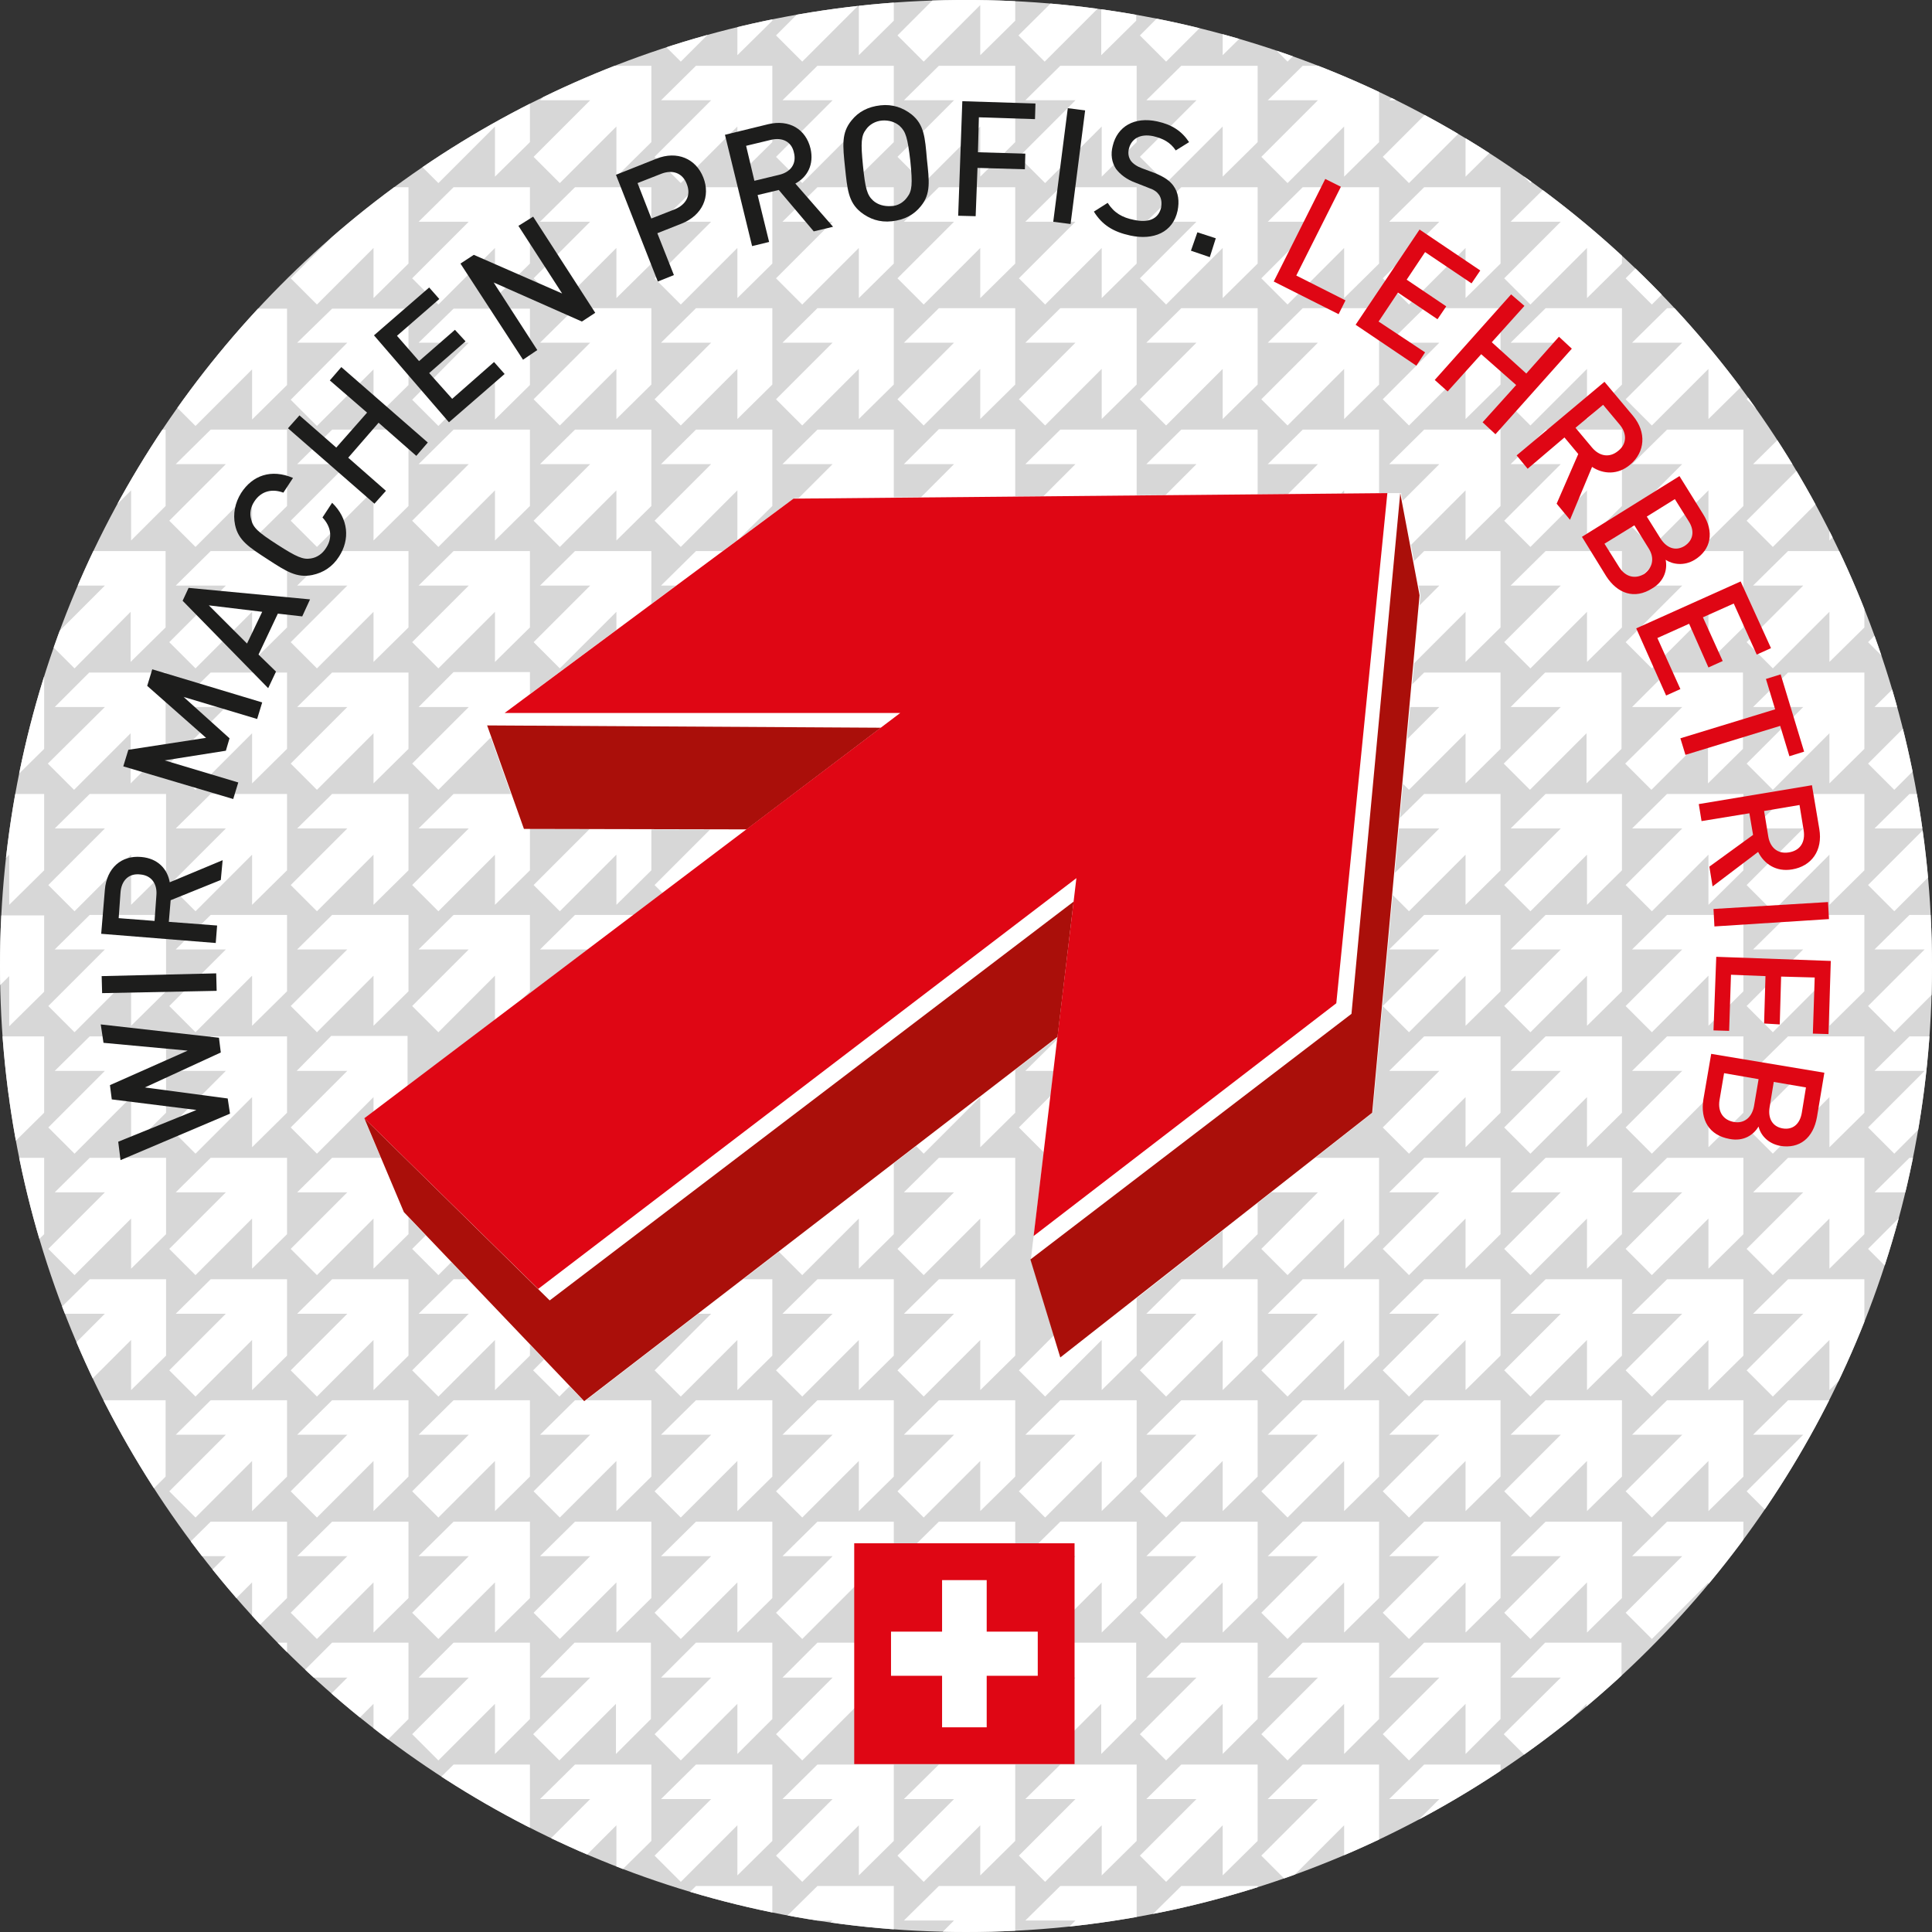
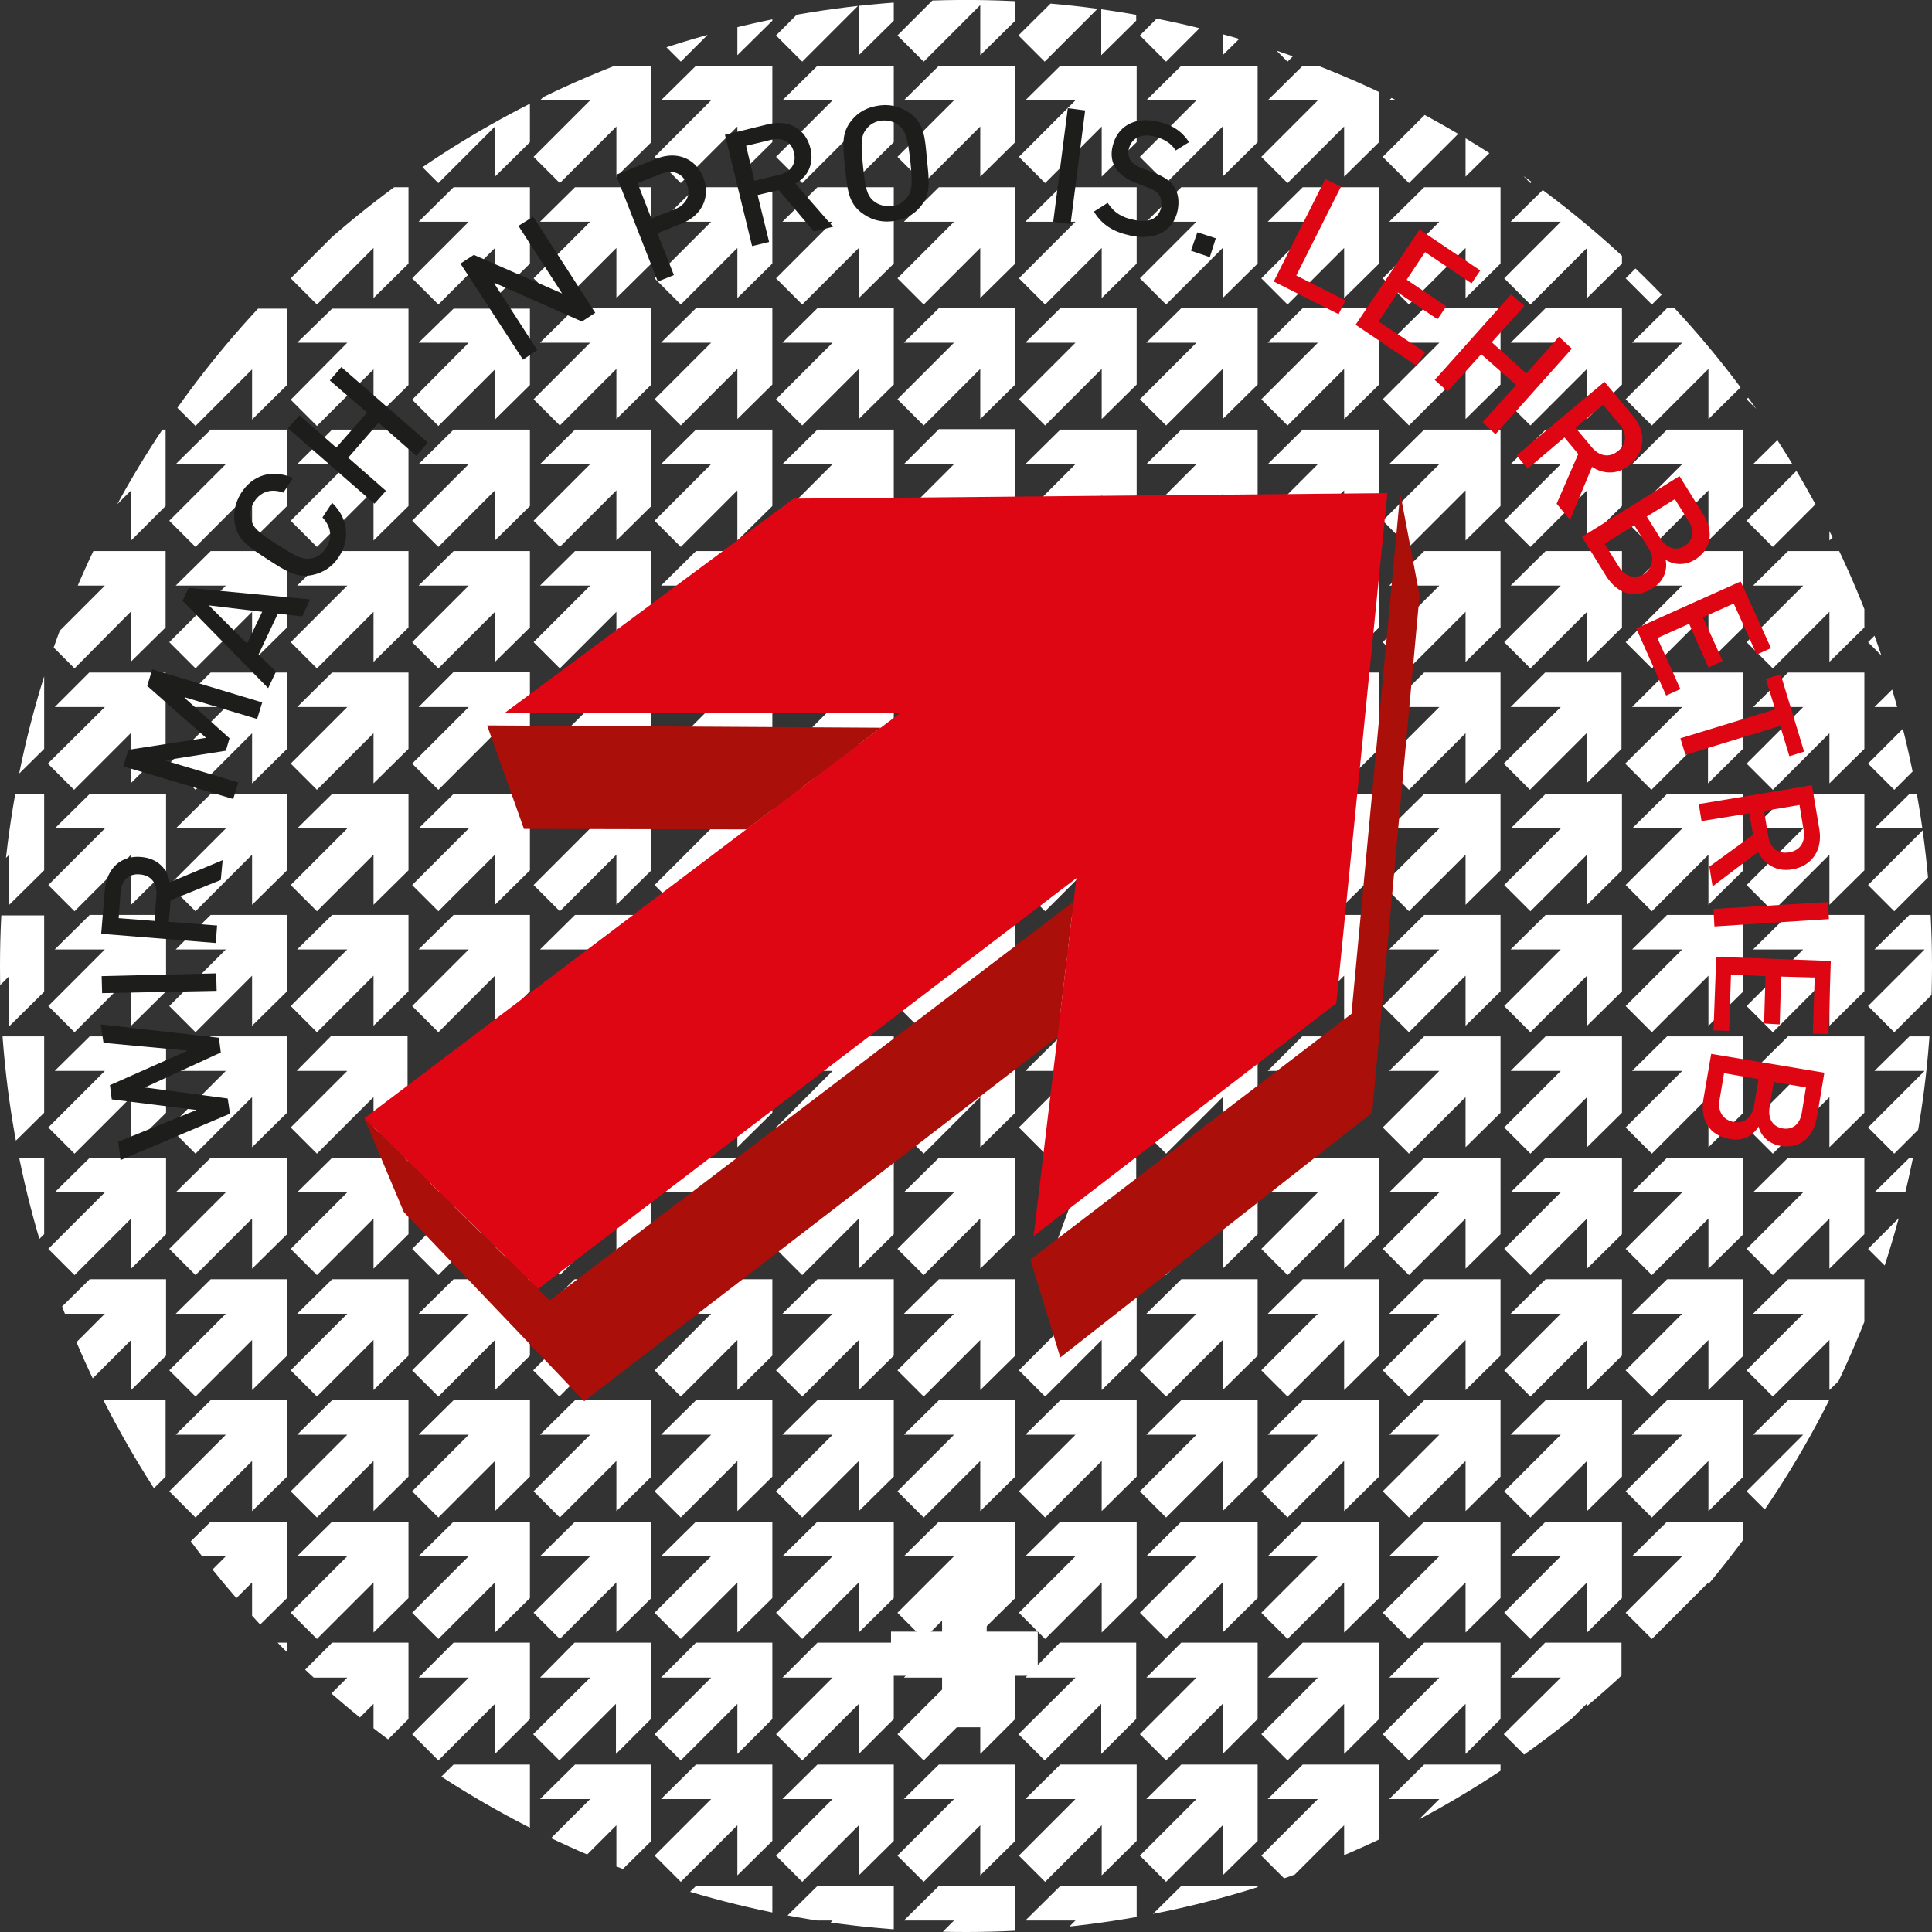
<svg xmlns="http://www.w3.org/2000/svg" id="Ebene_1" version="1.1" viewBox="0 0 420 420">
  <rect x="0" y="0" width="420" height="420" fill="#333333" stroke="none" />
  <defs>
    <style>
      .st0 {
        fill: none;
      }

      .st1 {
        fill: #df0614;
      }

      .st2 {
        clip-path: url(#clippath-17);
      }

      .st3 {
        clip-path: url(#clippath-19);
      }

      .st4 {
        clip-path: url(#clippath-11);
      }

      .st5 {
        clip-path: url(#clippath-16);
      }

      .st6 {
        clip-path: url(#clippath-18);
      }

      .st7 {
        clip-path: url(#clippath-10);
      }

      .st8 {
        clip-path: url(#clippath-15);
      }

      .st9 {
        clip-path: url(#clippath-13);
      }

      .st10 {
        clip-path: url(#clippath-14);
      }

      .st11 {
        clip-path: url(#clippath-12);
      }

      .st12 {
        clip-path: url(#clippath-31);
      }

      .st13 {
        clip-path: url(#clippath-32);
      }

      .st14 {
        clip-path: url(#clippath-33);
      }

      .st15 {
        clip-path: url(#clippath-34);
      }

      .st16 {
        clip-path: url(#clippath-30);
      }

      .st17 {
        clip-path: url(#clippath-27);
      }

      .st18 {
        clip-path: url(#clippath-29);
      }

      .st19 {
        clip-path: url(#clippath-26);
      }

      .st20 {
        clip-path: url(#clippath-28);
      }

      .st21 {
        clip-path: url(#clippath-20);
      }

      .st22 {
        clip-path: url(#clippath-21);
      }

      .st23 {
        clip-path: url(#clippath-22);
      }

      .st24 {
        clip-path: url(#clippath-23);
      }

      .st25 {
        clip-path: url(#clippath-24);
      }

      .st26 {
        clip-path: url(#clippath-25);
      }

      .st27 {
        fill: #aa0f0a;
      }

      .st28 {
        clip-path: url(#clippath-1);
      }

      .st29 {
        clip-path: url(#clippath-3);
      }

      .st30 {
        clip-path: url(#clippath-4);
      }

      .st31 {
        clip-path: url(#clippath-2);
      }

      .st32 {
        clip-path: url(#clippath-7);
      }

      .st33 {
        clip-path: url(#clippath-6);
      }

      .st34 {
        clip-path: url(#clippath-9);
      }

      .st35 {
        clip-path: url(#clippath-8);
      }

      .st36 {
        clip-path: url(#clippath-5);
      }

      .st37 {
        fill: #d7d7d7;
      }

      .st38 {
        fill: #fff;
      }

      .st39 {
        fill: #1d1d1c;
      }

      .st40 {
        clip-path: url(#clippath);
      }
    </style>
    <clipPath id="clippath">
      <path class="st0" d="M208.1,0C93,1,0,94.6,0,210s94,210,210,210,210-94,210-210S327,1,211.9,0h-3.8Z" />
    </clipPath>
    <clipPath id="clippath-1">
      <path class="st0" d="M208.1,0C93,1,0,94.6,0,210s94,210,210,210,210-94,210-210S327,1,211.9,0h-3.8Z" />
    </clipPath>
    <clipPath id="clippath-2">
      <path class="st0" d="M208.1,0C93,1,0,94.6,0,210s94,210,210,210,210-94,210-210S327,1,211.9,0h-3.8Z" />
    </clipPath>
    <clipPath id="clippath-3">
      <path class="st0" d="M208.1,0C93,1,0,94.6,0,210s94,210,210,210,210-94,210-210S327,1,211.9,0h-3.8Z" />
    </clipPath>
    <clipPath id="clippath-4">
      <path class="st0" d="M208.1,0C93,1,0,94.6,0,210s94,210,210,210,210-94,210-210S327,1,211.9,0h-3.8Z" />
    </clipPath>
    <clipPath id="clippath-5">
      <path class="st0" d="M208.1,0C93,1,0,94.6,0,210s94,210,210,210,210-94,210-210S327,1,211.9,0h-3.8Z" />
    </clipPath>
    <clipPath id="clippath-6">
      <path class="st0" d="M208.1,0C93,1,0,94.6,0,210s94,210,210,210,210-94,210-210S327,1,211.9,0h-3.8Z" />
    </clipPath>
    <clipPath id="clippath-7">
      <path class="st0" d="M208.1,0C93,1,0,94.6,0,210s94,210,210,210,210-94,210-210S327,1,211.9,0h-3.8Z" />
    </clipPath>
    <clipPath id="clippath-8">
      <path class="st0" d="M208.1,0C93,1,0,94.6,0,210s94,210,210,210,210-94,210-210S327,1,211.9,0h-3.8Z" />
    </clipPath>
    <clipPath id="clippath-9">
      <path class="st0" d="M208.1,0C93,1,0,94.6,0,210s94,210,210,210,210-94,210-210S327,1,211.9,0h-3.8Z" />
    </clipPath>
    <clipPath id="clippath-10">
      <path class="st0" d="M208.1,0C93,1,0,94.6,0,210s94,210,210,210,210-94,210-210S327,1,211.9,0h-3.8Z" />
    </clipPath>
    <clipPath id="clippath-11">
      <path class="st0" d="M208.1,0C93,1,0,94.6,0,210s94,210,210,210,210-94,210-210S327,1,211.9,0h-3.8Z" />
    </clipPath>
    <clipPath id="clippath-12">
      <path class="st0" d="M208.1,0C93,1,0,94.6,0,210s94,210,210,210,210-94,210-210S327,1,211.9,0h-3.8Z" />
    </clipPath>
    <clipPath id="clippath-13">
      <path class="st0" d="M208.1,0C93,1,0,94.6,0,210s94,210,210,210,210-94,210-210S327,1,211.9,0h-3.8Z" />
    </clipPath>
    <clipPath id="clippath-14">
      <path class="st0" d="M208.1,0C93,1,0,94.6,0,210s94,210,210,210,210-94,210-210S327,1,211.9,0h-3.8Z" />
    </clipPath>
    <clipPath id="clippath-15">
-       <path class="st0" d="M208.1,0C93,1,0,94.6,0,210s94,210,210,210,210-94,210-210S327,1,211.9,0h-3.8Z" />
-     </clipPath>
+       </clipPath>
    <clipPath id="clippath-16">
      <path class="st0" d="M208.1,0C93,1,0,94.6,0,210s94,210,210,210,210-94,210-210S327,1,211.9,0h-3.8Z" />
    </clipPath>
    <clipPath id="clippath-17">
      <path class="st0" d="M208.1,0C93,1,0,94.6,0,210s94,210,210,210,210-94,210-210S327,1,211.9,0h-3.8Z" />
    </clipPath>
    <clipPath id="clippath-18">
      <path class="st0" d="M208.1,0C93,1,0,94.6,0,210s94,210,210,210,210-94,210-210S327,1,211.9,0h-3.8Z" />
    </clipPath>
    <clipPath id="clippath-19">
      <path class="st0" d="M208.1,0C93,1,0,94.6,0,210s94,210,210,210,210-94,210-210S327,1,211.9,0h-3.8Z" />
    </clipPath>
    <clipPath id="clippath-20">
-       <path class="st0" d="M208.1,0C93,1,0,94.6,0,210s94,210,210,210,210-94,210-210S327,1,211.9,0h-3.8Z" />
+       <path class="st0" d="M208.1,0s94,210,210,210,210-94,210-210S327,1,211.9,0h-3.8Z" />
    </clipPath>
    <clipPath id="clippath-21">
      <path class="st0" d="M208.1,0C93,1,0,94.6,0,210s94,210,210,210,210-94,210-210S327,1,211.9,0h-3.8Z" />
    </clipPath>
    <clipPath id="clippath-22">
      <path class="st0" d="M208.1,0C93,1,0,94.6,0,210s94,210,210,210,210-94,210-210S327,1,211.9,0h-3.8Z" />
    </clipPath>
    <clipPath id="clippath-23">
      <path class="st0" d="M208.1,0C93,1,0,94.6,0,210s94,210,210,210,210-94,210-210S327,1,211.9,0h-3.8Z" />
    </clipPath>
    <clipPath id="clippath-24">
      <path class="st0" d="M208.1,0C93,1,0,94.6,0,210s94,210,210,210,210-94,210-210S327,1,211.9,0h-3.8Z" />
    </clipPath>
    <clipPath id="clippath-25">
      <path class="st0" d="M208.1,0C93,1,0,94.6,0,210s94,210,210,210,210-94,210-210S327,1,211.9,0h-3.8Z" />
    </clipPath>
    <clipPath id="clippath-26">
      <path class="st0" d="M208.1,0C93,1,0,94.6,0,210s94,210,210,210,210-94,210-210S327,1,211.9,0h-3.8Z" />
    </clipPath>
    <clipPath id="clippath-27">
      <path class="st0" d="M208.1,0C93,1,0,94.6,0,210s94,210,210,210,210-94,210-210S327,1,211.9,0h-3.8Z" />
    </clipPath>
    <clipPath id="clippath-28">
      <path class="st0" d="M208.1,0C93,1,0,94.6,0,210s94,210,210,210,210-94,210-210S327,1,211.9,0h-3.8Z" />
    </clipPath>
    <clipPath id="clippath-29">
      <path class="st0" d="M208.1,0C93,1,0,94.6,0,210s94,210,210,210,210-94,210-210S327,1,211.9,0h-3.8Z" />
    </clipPath>
    <clipPath id="clippath-30">
      <path class="st0" d="M208.1,0C93,1,0,94.6,0,210s94,210,210,210,210-94,210-210S327,1,211.9,0h-3.8Z" />
    </clipPath>
    <clipPath id="clippath-31">
      <path class="st0" d="M208.1,0C93,1,0,94.6,0,210s94,210,210,210,210-94,210-210S327,1,211.9,0h-3.8Z" />
    </clipPath>
    <clipPath id="clippath-32">
      <path class="st0" d="M208.1,0C93,1,0,94.6,0,210s94,210,210,210,210-94,210-210S327,1,211.9,0h-3.8Z" />
    </clipPath>
    <clipPath id="clippath-33">
      <path class="st0" d="M208.1,0C93,1,0,94.6,0,210s94,210,210,210,210-94,210-210S327,1,211.9,0h-3.8Z" />
    </clipPath>
    <clipPath id="clippath-34">
      <path class="st0" d="M208.1,0C93,1,0,94.6,0,210s94,210,210,210,210-94,210-210S327,1,211.9,0h-3.8Z" />
    </clipPath>
  </defs>
  <g class="st40">
-     <path class="st37" d="M435.9,210c0,124.8-101.2,225.9-225.9,225.9S-15.9,334.8-15.9,210,85.2-15.9,210-15.9s225.9,101.1,225.9,225.9" />
-   </g>
+     </g>
  <g class="st28">
    <path class="st38" d="M411.7,13.4l12.3-12.3v10.9l7.6-7.5V-12.1h-16.6l-7.6,7.6h10.9l-12.2,12.2,5.6,5.7ZM381.1-4.6h10.9l-12.3,12.3,5.7,5.7,12.3-12.3v10.9l7.6-7.5V-12.1h-16.6l-7.6,7.5ZM354.8-4.6h10.9l-12.4,12.3,5.7,5.7,12.3-12.3v10.9l7.6-7.5V-12.1h-16.6l-7.5,7.5ZM328.4-4.6h10.9l-12.4,12.3,5.7,5.7,12.3-12.3v10.9l7.6-7.5V-12.1h-16.6l-7.5,7.5ZM302-4.6h10.9l-12.3,12.3,5.7,5.7,12.3-12.3v10.9l7.6-7.5V-12.1h-16.6l-7.6,7.5ZM275.6-4.6h10.9l-12.3,12.3,5.7,5.7,12.3-12.3v10.9l7.6-7.5V-12.1h-16.6l-7.6,7.5ZM249.2-4.6h10.9l-12.3,12.3,5.7,5.7,12.3-12.3v10.9l7.6-7.5V-12.1h-16.6l-7.6,7.5ZM222.9-4.6h10.9l-12.4,12.3,5.7,5.7,12.3-12.3v10.9l7.6-7.5V-12.1h-16.6l-7.5,7.5ZM196.5-4.6h10.9l-12.3,12.3,5.7,5.7,12.3-12.3v10.9l7.6-7.5V-12.1h-16.6l-7.6,7.5ZM170.1-4.6h10.9l-12.3,12.3,5.7,5.7,12.3-12.3v10.9l7.6-7.5V-12.1h-16.6l-7.6,7.5ZM143.7-4.6h10.9l-12.3,12.3,5.7,5.7,12.3-12.3v10.9l7.6-7.5V-12.1h-16.6l-7.6,7.5ZM117.4-4.6h10.9l-12.4,12.3,5.7,5.7,12.3-12.3v10.9l7.6-7.5V-12.1h-16.6l-7.5,7.5ZM91-4.6h10.9l-12.3,12.3,5.7,5.7,12.3-12.3v10.9l7.6-7.5V-12.1h-16.6l-7.6,7.5ZM64.6-4.6h10.9l-12.3,12.3,5.7,5.7,12.3-12.3v10.9l7.6-7.5V-12.1h-16.6l-7.6,7.5ZM38.2-4.6h10.9l-12.3,12.3,5.7,5.7L54.8,1.1v10.9l7.6-7.5V-12.1h-16.6l-7.6,7.5ZM11.9-4.6h10.9L10.4,7.7l5.7,5.7L28.4,1.1v10.9l7.6-7.6V-12.2h-16.6l-7.5,7.6ZM-14.5-4.6H-3.6l-12.4,12.3,5.7,5.7L2.1,1.1v10.9l7.6-7.5V-12.1H-6.9l-7.6,7.5ZM407.5,21.8h10.9l-12.3,12.3,5.7,5.7,12.3-12.3v10.9l7.6-7.5V14.3h-16.6l-7.6,7.5ZM381.1,21.8h10.9l-12.3,12.3,5.7,5.7,12.3-12.3v10.9l7.6-7.5V14.3h-16.6l-7.6,7.5ZM354.8,21.8h10.9l-12.3,12.3,5.7,5.7,12.3-12.3v10.9l7.6-7.5V14.3h-16.6l-7.6,7.5ZM328.4,21.8h10.9l-12.3,12.3,5.7,5.7,12.3-12.3v10.9l7.6-7.5V14.3h-16.6l-7.6,7.5ZM302,21.8h10.9l-12.3,12.3,5.7,5.7,12.3-12.3v10.9l7.6-7.5V14.3h-16.6l-7.6,7.5ZM275.6,21.8h10.9l-12.3,12.3,5.7,5.7,12.3-12.3v10.9l7.6-7.5V14.3h-16.6l-7.6,7.5ZM249.2,21.8h10.9l-12.3,12.3,5.7,5.7,12.3-12.3v10.9l7.6-7.5V14.3h-16.6l-7.6,7.5ZM222.9,21.8h10.9l-12.3,12.3,5.7,5.7,12.3-12.3v10.9l7.6-7.5V14.3h-16.6l-7.6,7.5ZM196.5,21.8h10.9l-12.3,12.3,5.7,5.7,12.3-12.3v10.9l7.6-7.5V14.3h-16.6l-7.6,7.5ZM170.1,21.8h10.9l-12.3,12.3,5.7,5.7,12.3-12.3v10.9l7.6-7.5V14.3h-16.6l-7.6,7.5ZM143.7,21.8h10.9l-12.3,12.3,5.7,5.7,12.3-12.3v10.9l7.6-7.5V14.3h-16.6l-7.6,7.5ZM117.4,21.8h10.9l-12.3,12.3,5.7,5.7,12.3-12.3v10.9l7.6-7.5V14.3h-16.6l-7.6,7.5ZM91,21.8h10.9l-12.3,12.3,5.7,5.7,12.3-12.3v10.9l7.6-7.5V14.3h-16.6l-7.6,7.5ZM64.6,21.8h10.9l-12.3,12.3,5.7,5.7,12.3-12.3v10.9l7.6-7.5V14.3h-16.6l-7.6,7.5ZM38.2,21.8h10.9l-12.3,12.3,5.7,5.7,12.3-12.3v10.9l7.6-7.5V14.3h-16.6l-7.6,7.5ZM11.9,21.8h10.9l-12.4,12.3,5.7,5.7,12.3-12.3v10.9l7.6-7.5V14.3h-16.6l-7.5,7.5ZM-14.5,21.8H-3.6l-12.4,12.3,5.7,5.7L2.1,27.5v10.9l7.6-7.5V14.3H-6.9l-7.6,7.5ZM407.5,48.2h10.9l-12.3,12.3,5.7,5.7,12.3-12.3v10.9l7.6-7.5v-16.6h-16.6l-7.6,7.5ZM381.1,48.2h10.9l-12.3,12.3,5.7,5.7,12.3-12.3v10.9l7.6-7.5v-16.6h-16.6l-7.6,7.5ZM354.8,48.2h10.9l-12.3,12.3,5.7,5.7,12.3-12.3v10.9l7.6-7.5v-16.6h-16.6l-7.6,7.5ZM328.4,48.2h10.9l-12.3,12.3,5.7,5.7,12.3-12.3v10.9l7.6-7.5v-16.6h-16.6l-7.6,7.5ZM302,48.2h10.9l-12.3,12.3,5.7,5.7,12.3-12.3v10.9l7.6-7.5v-16.6h-16.6l-7.6,7.5ZM275.6,48.2h10.9l-12.3,12.3,5.7,5.7,12.3-12.3v10.9l7.6-7.5v-16.6h-16.6l-7.6,7.5ZM249.2,48.2h10.9l-12.3,12.3,5.7,5.7,12.3-12.3v10.9l7.6-7.5v-16.6h-16.6l-7.6,7.5ZM222.9,48.2h10.9l-12.3,12.3,5.7,5.7,12.3-12.3v10.9l7.6-7.5v-16.6h-16.6l-7.6,7.5ZM196.5,48.2h10.9l-12.3,12.3,5.7,5.7,12.3-12.3v10.9l7.6-7.5v-16.6h-16.6l-7.6,7.5ZM170.1,48.2h10.9l-12.3,12.3,5.7,5.7,12.3-12.3v10.9l7.6-7.5v-16.6h-16.6l-7.6,7.5ZM143.7,48.2h10.9l-12.3,12.3,5.7,5.7,12.3-12.3v10.9l7.6-7.5v-16.6h-16.6l-7.6,7.5ZM117.4,48.2h10.9l-12.3,12.3,5.7,5.7,12.3-12.3v10.9l7.6-7.5v-16.6h-16.6l-7.6,7.5ZM91,48.2h10.9l-12.3,12.3,5.7,5.7,12.3-12.3v10.9l7.6-7.5v-16.6h-16.6l-7.6,7.5ZM64.6,48.2h10.9l-12.3,12.3,5.7,5.7,12.3-12.3v10.9l7.6-7.5v-16.6h-16.6l-7.6,7.5ZM38.2,48.2h10.9l-12.3,12.3,5.7,5.7,12.3-12.3v10.9l7.6-7.5v-16.6h-16.6l-7.6,7.5ZM11.9,48.2h10.9l-12.4,12.3,5.7,5.7,12.3-12.3v10.9l7.6-7.5v-16.6h-16.6l-7.5,7.5ZM-14.5,48.2H-3.6l-12.4,12.3,5.7,5.7,12.4-12.3v10.9l7.6-7.5v-16.6H-6.9l-7.6,7.5ZM407.5,74.5h10.9l-12.3,12.3,5.7,5.7,12.3-12.3v10.9l7.6-7.5v-16.6h-16.6l-7.6,7.5ZM381.1,74.5h10.9l-12.3,12.3,5.7,5.7,12.3-12.3v10.9l7.6-7.5v-16.6h-16.6l-7.6,7.5ZM354.8,74.5h10.9l-12.3,12.3,5.7,5.7,12.3-12.3v10.9l7.6-7.5v-16.6h-16.6l-7.6,7.5ZM328.4,74.5h10.9l-12.3,12.3,5.7,5.7,12.3-12.3v10.9l7.6-7.5v-16.6h-16.6l-7.6,7.5ZM302,74.5h10.9l-12.3,12.3,5.7,5.7,12.3-12.3v10.9l7.6-7.5v-16.6h-16.6l-7.6,7.5ZM275.6,74.5h10.9l-12.3,12.3,5.7,5.7,12.3-12.3v10.9l7.6-7.5v-16.6h-16.6l-7.6,7.5ZM249.2,74.5h10.9l-12.3,12.3,5.7,5.7,12.3-12.3v10.9l7.6-7.5v-16.6h-16.6l-7.6,7.5ZM222.9,74.5h10.9l-12.3,12.3,5.7,5.7,12.3-12.3v10.9l7.6-7.5v-16.6h-16.6l-7.6,7.5ZM196.5,74.5h10.9l-12.3,12.3,5.7,5.7,12.3-12.3v10.9l7.6-7.5v-16.6h-16.6l-7.6,7.5ZM170.1,74.5h10.9l-12.3,12.3,5.7,5.7,12.3-12.3v10.9l7.6-7.5v-16.6h-16.6l-7.6,7.5ZM143.7,74.5h10.9l-12.3,12.3,5.7,5.7,12.3-12.3v10.9l7.6-7.5v-16.6h-16.6l-7.6,7.5ZM117.4,74.5h10.9l-12.3,12.3,5.7,5.7,12.3-12.3v10.9l7.6-7.5v-16.6h-16.6l-7.6,7.5ZM91,74.5h10.9l-12.3,12.4,5.7,5.7,12.3-12.3v10.9l7.6-7.5v-16.6h-16.6l-7.6,7.4ZM64.6,74.5h10.9l-12.3,12.4,5.7,5.7,12.3-12.3v10.9l7.6-7.5v-16.6h-16.6l-7.6,7.4ZM38.2,74.5h10.9l-12.3,12.4,5.7,5.7,12.3-12.3v10.9l7.6-7.5v-16.6h-16.6l-7.6,7.4ZM11.9,74.5h10.9l-12.4,12.4,5.7,5.7,12.3-12.3v10.9l7.6-7.5v-16.7s-16.6,0-16.6,0l-7.5,7.5ZM-14.5,74.5H-3.6l-12.4,12.4,5.7,5.7,12.4-12.4v10.9l7.6-7.5v-16.6H-7l-7.5,7.5ZM407.5,100.9h10.9l-12.3,12.3,5.7,5.7,12.3-12.3v10.9l7.6-7.5v-16.6h-16.6l-7.6,7.5ZM381.1,100.9h10.9l-12.3,12.3,5.7,5.7,12.3-12.3v10.9l7.6-7.5v-16.6h-16.6l-7.6,7.5ZM354.8,100.9h10.9l-12.3,12.3,5.7,5.7,12.3-12.3v10.9l7.6-7.5v-16.6h-16.6l-7.6,7.5ZM328.4,100.9h10.9l-12.3,12.3,5.7,5.7,12.3-12.3v10.9l7.6-7.5v-16.6h-16.6l-7.6,7.5ZM302,100.9h10.9l-12.3,12.3,5.7,5.7,12.3-12.3v10.9l7.6-7.5v-16.6h-16.6l-7.6,7.5ZM275.6,100.9h10.9l-12.3,12.3,5.7,5.7,12.3-12.3v10.9l7.6-7.5v-16.6h-16.6l-7.6,7.5ZM249.2,100.9h10.9l-12.3,12.3,5.7,5.7,12.3-11.5v10.1l7.6-7.5v-16.6h-16.6l-7.6,7.5ZM222.9,100.9h10.9l-12.3,12.3,5.7,5.7,12.3-11.2v9.8l7.6-7.5v-16.6h-16.6l-7.6,7.5ZM196.5,100.9h10.9l-12.3,12.3,5.7,5.7,12.1-10.9c0,3.8.2,6.8.2,9.4l7.6-7.5v-16.6h-16.6l-7.6,7.6ZM170.1,100.9h10.9l-12.3,12.3,5.7,5.7,11.7-10.5c0,3.8.6,6.5.6,9.1l7.6-7.5v-16.6h-16.6l-7.6,7.5ZM143.7,100.9h10.9l-12.3,12.3,5.7,5.7,12.3-12.3v10.9l7.6-7.5v-16.6h-16.6l-7.6,7.5ZM117.4,100.9h10.9l-12.3,12.3,5.7,5.7,12.3-12.3v10.9l7.6-7.5v-16.6h-16.6l-7.6,7.5ZM91,100.9h10.9l-12.3,12.3,5.7,5.7,12.3-12.3v10.9l7.6-7.5v-16.6h-16.6l-7.6,7.5ZM64.6,100.9h10.9l-12.3,12.3,5.7,5.7,12.3-12.3v10.9l7.6-7.5v-16.6h-16.6l-7.6,7.5ZM38.2,100.9h10.9l-12.3,12.3,5.7,5.7,12.3-12.3v10.9l7.6-7.5v-16.6h-16.6l-7.6,7.5ZM11.9,100.9h10.9l-12.3,12.3,5.7,5.7,12.3-12.3v10.9l7.5-7.5v-16.6h-16.6l-7.5,7.5ZM-14.5,100.9H-3.6l-12.4,12.3,5.7,5.7,12.3-12.3v10.9l7.6-7.5v-16.6H-7l-7.5,7.5ZM407.5,127.3h10.9l-12.3,12.3,5.7,5.7,12.3-12.3v10.9l7.6-7.5v-16.6h-16.6l-7.6,7.5ZM381.1,127.3h10.9l-12.3,12.3,5.7,5.7,12.3-12.3v10.9l7.6-7.5v-16.6h-16.6l-7.6,7.5ZM354.8,127.3h10.9l-12.3,12.3,5.7,5.7,12.3-12.3v10.9l7.6-7.5v-16.6h-16.6l-7.6,7.5ZM328.4,127.3h10.9l-12.3,12.3,5.7,5.7,12.3-12.3v10.9l7.6-7.5v-16.6h-16.6l-7.6,7.5ZM302,127.3h10.9l-12.3,12.3,5.7,5.7,12.3-12.3v10.9l7.6-7.5v-16.6h-16.6l-7.6,7.5ZM275.6,127.3h10.9l-12.3,12.3,5.7,5.7,12.3-12.3v10.9l7.6-7.5v-16.6h-16.6l-7.6,7.5ZM249.2,127.3h10.9l-12.3,12.3,5.7,5.7,12.3-12.3v10.9l7.6-7.5v-16.6h-16.6l-7.6,7.5ZM222.9,127.3h10.9l-12.3,12.3,5.7,5.7,12.3-12.3v10.9l7.6-7.5v-16.6h-16.6l-7.6,7.5ZM196.5,127.3h10.9l-12.3,12.3,5.7,5.7,12.3-12.3v10.9l7.6-7.5v-16.6h-16.6l-7.6,7.5ZM170.1,127.3h10.9l-12.3,12.3,5.7,5.7,12.3-12.3v10.9l7.6-7.5v-16.6h-16.6l-7.6,7.5ZM143.7,127.3h10.9l-12.3,12.3,5.7,5.7,12.3-12.3v10.9l7.6-7.5v-16.6h-16.6l-7.6,7.5ZM117.4,127.3h10.9l-12.3,12.3,5.7,5.7,12.3-12.3v10.9l7.6-7.5v-16.6h-16.6l-7.6,7.5ZM91,127.3h10.9l-12.3,12.3,5.7,5.7,12.3-12.3v10.9l7.6-7.5v-16.6h-16.6l-7.6,7.5ZM64.6,127.3h10.9l-12.3,12.3,5.7,5.7,12.3-12.3v10.9l7.6-7.5v-16.6h-16.6l-7.6,7.5ZM38.2,127.3h10.9l-12.3,12.3,5.7,5.7,12.3-12.3v10.9l7.6-7.5v-16.6h-16.6l-7.6,7.5ZM11.9,127.3h10.9l-12.3,12.3,5.7,5.7,12.2-12.3v10.9l7.6-7.5v-16.6h-16.6l-7.5,7.5ZM-14.5,127.3H-3.6l-12.4,12.3,5.7,5.7,12.4-12.3v10.9l7.6-7.5v-16.6H-6.9l-7.6,7.5ZM407.5,153.7h10.9l-12.3,12.3,5.7,5.7,12.3-12.3v10.9l7.6-7.5v-16.6h-16.6l-7.6,7.5ZM381.1,153.7h10.9l-12.3,12.3,5.7,5.7,12.3-12.3v10.9l7.6-7.5v-16.6h-16.6l-7.6,7.5ZM354.8,153.7h10.9l-12.4,12.3,5.7,5.7,12.3-12.3v10.9l7.6-7.5v-16.6h-16.6l-7.5,7.5ZM328.4,153.7h10.9l-12.4,12.3,5.7,5.7,12.3-12.3v10.9l7.6-7.5v-16.6h-16.6l-7.5,7.5ZM302,153.7h10.9l-12.3,12.3,5.7,5.7,12.3-12.3v10.9l7.6-7.5v-16.6h-16.6l-7.6,7.5ZM275.6,153.7h10.9l-12.3,12.3,5.7,5.7,12.3-12.3v10.9l7.6-7.5v-16.6h-16.6l-7.6,7.5ZM249.2,153.7h10.9l-12.3,12.3,5.7,5.7,12.3-12.3v10.9l7.6-7.5v-16.6h-16.6l-7.6,7.5ZM222.9,153.7h10.9l-12.4,12.3,5.7,5.7,12.3-12.3v10.9l7.6-7.5v-16.6h-16.6l-7.5,7.5ZM196.5,153.7h10.9l-12.3,12.3,5.7,5.7,12.3-12.3v10.9l7.6-7.5v-16.6h-16.6l-7.6,7.5ZM170.1,153.7h10.9l-12.3,12.3,5.7,5.7,12.3-12.3v10.9l7.6-7.5v-16.6h-16.6l-7.6,7.5ZM143.7,153.7h10.9l-12.3,12.3,5.7,5.7,12.3-12.3v10.9l7.6-7.5v-16.6h-16.6l-7.6,7.5ZM117.4,153.7h10.9l-12.4,12.3,5.7,5.7,12.3-12.3v10.9l7.6-7.5v-16.6h-16.6l-7.5,7.5ZM91,153.7h10.9l-12.3,12.3,5.7,5.7,12.3-12.3c0,3.8,2.2,5.4,2.2,8l5.4-4.7v-16.6h-16.6l-7.6,7.6ZM64.6,153.7h10.9l-12.3,12.3,5.7,5.7,12.3-12.3v10.9l7.6-7.5v-16.6h-16.6l-7.6,7.5ZM38.2,153.7h10.9l-12.3,12.3,5.7,5.7,12.3-12.3v10.9l7.6-7.5v-16.6h-16.6l-7.6,7.5ZM11.9,153.7h10.9l-12.4,12.3,5.7,5.7,12.3-12.3v10.9l7.6-7.5v-16.6h-16.6l-7.5,7.5ZM-14.5,153.7H-3.6l-12.4,12.3,5.7,5.7,12.3-12.3v10.9l7.6-7.5v-16.6H-7l-7.5,7.5ZM407.5,180.1h10.9l-12.3,12.3,5.7,5.7,12.3-12.3v10.9l7.6-7.5v-16.6h-16.6l-7.6,7.5ZM381.1,180.1h10.9l-12.3,12.3,5.7,5.7,12.3-12.3v10.9l7.6-7.5v-16.6h-16.6l-7.6,7.5ZM354.8,180.1h10.9l-12.3,12.3,5.7,5.7,12.3-12.3v10.9l7.6-7.5v-16.6h-16.6l-7.6,7.5ZM328.4,180.1h10.9l-12.3,12.3,5.7,5.7,12.3-12.3v10.9l7.6-7.5v-16.6h-16.6l-7.6,7.5ZM302,180.1h10.9l-12.3,12.3,5.7,5.7,12.3-12.3v10.9l7.6-7.5v-16.6h-16.6l-7.6,7.5ZM275.6,180.1h10.9l-12.3,12.3,5.7,5.7,12.3-12.3v10.9l7.6-7.5v-16.6h-16.6l-7.6,7.5ZM249.2,180.1h10.9l-12.3,12.3,5.7,5.7,12.3-12.3v10.9l7.6-7.5v-16.6h-16.6l-7.6,7.5ZM222.9,180.1h10.9l-12.3,12.3,5.7,5.7,12.3-12.3v10.9l7.6-7.5v-16.6h-16.6l-7.6,7.5ZM196.5,180.1h10.9l-12.3,12.3,5.7,5.7,12.3-12.3v10.9l7.6-7.5v-16.6h-16.6l-7.6,7.5ZM170.1,180.1h10.9l-12.3,12.3,5.7,5.7,12.3-12.3v10.9l7.6-7.5v-16.6h-16.6l-7.6,7.5ZM143.7,180.1h10.9l-12.3,12.3,5.7,5.7,12.3-12.3v10.9l7.6-7.5v-16.6h-16.6l-7.6,7.5ZM117.4,180.1h10.9l-12.3,12.3,5.7,5.7,12.3-12.3v10.9l7.6-7.5v-16.6h-16.6l-7.6,7.5ZM91,180.1h10.9l-12.3,12.3,5.7,5.7,12.3-12.3v10.9l7.6-7.5v-16.6h-16.6l-7.6,7.5ZM64.6,180.1h10.9l-12.3,12.3,5.7,5.7,12.3-12.3v10.9l7.6-7.5v-16.6h-16.6l-7.6,7.5ZM38.2,180.1h10.9l-12.3,12.3,5.7,5.7,12.3-12.3v10.9l7.6-7.5v-16.6h-16.6l-7.6,7.5ZM11.9,180.1h10.9l-12.3,12.3,5.7,5.7,12.3-12.3v10.9l7.6-7.5v-16.6h-16.6l-7.6,7.5ZM-14.5,180.1H-3.6l-12.4,12.3,5.7,5.7,12.3-12.3v10.9l7.6-7.5v-16.6H-7l-7.5,7.5ZM407.5,206.4h10.9l-12.3,12.3,5.7,5.7,12.3-12.3v10.9l7.6-7.5v-16.6h-16.6l-7.6,7.5ZM381.1,206.4h10.9l-12.3,12.3,5.7,5.7,12.3-12.3v10.9l7.6-7.5v-16.6h-16.6l-7.6,7.5ZM354.8,206.4h10.9l-12.3,12.3,5.7,5.7,12.3-12.3v10.9l7.6-7.5v-16.6h-16.6l-7.6,7.5ZM328.4,206.4h10.9l-12.3,12.3,5.7,5.7,12.3-12.3v10.9l7.6-7.5v-16.6h-16.6l-7.6,7.5ZM302,206.4h10.9l-12.3,12.3,5.7,5.7,12.3-12.3v10.9l7.6-7.5v-16.6h-16.6l-7.6,7.5ZM275.6,206.4h10.9l-12.3,12.3,5.7,5.7,12.3-12.3v10.9l7.6-7.5v-16.6h-16.6l-7.6,7.5ZM249.2,206.4h10.9l-12.3,12.3,5.7,5.7,12.3-12.3v10.9l7.6-7.5v-16.6h-16.6l-7.6,7.5ZM222.9,206.4h10.9l-12.3,12.3,5.7,5.7,12.3-12.3v10.9l7.6-7.5v-16.6h-16.6l-7.6,7.5ZM196.5,206.4h10.9l-12.3,12.3,5.7,5.7,12.3-12.3v10.9l7.6-7.5v-16.6h-16.6l-7.6,7.5ZM170.1,206.4h10.9l-12.3,12.3,5.7,5.7,12.3-12.3v10.9l7.6-7.5v-16.6h-16.6l-7.6,7.5ZM143.7,206.4h10.9l-12.3,12.3,5.7,5.7,12.3-12.3v10.9l7.6-7.5v-16.6h-16.6l-7.6,7.5ZM117.4,206.4h10.9l-12.3,12.3,5.7,5.7,12.3-12.3v10.9l7.6-7.5v-16.6h-16.6l-7.6,7.5ZM91,206.4h10.9l-12.3,12.3,5.7,5.7,12.3-12.3v10.9l7.6-7.5v-16.6h-16.6l-7.6,7.5ZM64.6,206.4h10.9l-12.3,12.3,5.7,5.7,12.3-12.3v10.9l7.6-7.5v-16.6h-16.6l-7.6,7.5ZM38.2,206.4h10.9l-12.3,12.3,5.7,5.7,12.3-12.3v10.9l7.6-7.5v-16.6h-16.6l-7.6,7.5ZM11.9,206.4h10.9l-12.3,12.3,5.7,5.7,12.3-12.3v10.9l7.6-7.5v-16.6h-16.6l-7.6,7.5ZM-14.5,206.4H-3.6l-12.4,12.4,5.7,5.7,12.3-12.3v10.9l7.6-7.5v-16.6H-7l-7.5,7.4ZM407.5,232.8h10.9l-12.3,12.3,5.7,5.7,12.3-12.3v10.9l7.6-7.5v-16.6h-16.6l-7.6,7.5ZM381.1,232.8h10.9l-12.3,12.3,5.7,5.7,12.3-12.3v10.9l7.6-7.5v-16.6h-16.6l-7.6,7.5ZM354.8,232.8h10.9l-12.3,12.3,5.7,5.7,12.3-12.3v10.9l7.6-7.5v-16.6h-16.6l-7.6,7.5ZM328.4,232.8h10.9l-12.3,12.3,5.7,5.7,12.3-12.3v10.9l7.6-7.5v-16.6h-16.6l-7.6,7.5ZM302,232.8h10.9l-12.3,12.3,5.7,5.7,12.3-12.3v10.9l7.6-7.5v-16.6h-16.6l-7.6,7.5ZM275.6,232.8h10.9l-12.3,12.3,5.7,5.7,12.3-12.3c0,3.8-1.3,5.9-1.3,8.6l6.9-5.9,1.9-15.9h-16.6l-7.5,7.5ZM249.2,232.8h10.9l-12.3,12.3,5.7,5.7,12.3-12.3v10.9l7.6-7.5v-16.6h-16.6l-7.6,7.5ZM222.9,232.8h10.9l-12.3,12.3,5.7,5.7,12.3-12.3v10.9l7.6-7.5v-16.6h-16.6l-7.6,7.5ZM196.5,232.8h10.9l-12.3,12.3,5.7,5.7,12.3-12.3v10.9l7.6-7.5v-16.6h-16.6l-7.6,7.5ZM170.1,232.8h10.9l-12.3,12.3,5.7,5.7,12.3-12.3v10.9l7.6-7.5v-16.6h-16.6l-7.6,7.5ZM143.7,232.8h10.9l-12.3,12.3,5.7,5.7,12.3-12.3v10.9l7.6-7.5v-16.6h-16.6l-7.6,7.5ZM117.4,232.8h10.9l-12.3,12.3,5.7,5.7,12.3-12.3v10.9l7.6-7.5v-16.6h-16.6l-7.6,7.5ZM94.8,234.1c2.6,0,3.2-1.3,7.1-1.3l-12.3,12.3,5.7,5.7,12.3-12.3v10.9l7.6-7.5v-16.6l-12.7,1.3-7.7,7.5ZM64.6,232.8h10.9l-12.3,12.3,5.7,5.7,12.3-12.3c0,3.8,0,5.7,0,8.3l7.4-5v-16.6h-16.6l-7.5,7.6ZM38.2,232.8h10.9l-12.3,12.3,5.7,5.7,12.3-12.3v10.9l7.6-7.5v-16.6h-16.6l-7.6,7.5ZM11.9,232.8h10.9l-12.3,12.3,5.7,5.7,12.3-12.3v10.9l7.6-7.5v-16.6h-16.6l-7.6,7.5ZM-14.5,232.8H-3.6l-12.4,12.3,5.7,5.7,12.3-12.3v10.9l7.6-7.5v-16.6H-7l-7.5,7.5ZM407.5,259.2h10.9l-12.3,12.3,5.7,5.7,12.3-12.3v10.9l7.6-7.5v-16.6h-16.6l-7.6,7.5ZM381.1,259.2h10.9l-12.3,12.3,5.7,5.7,12.3-12.3v10.9l7.6-7.5v-16.6h-16.6l-7.6,7.5ZM354.8,259.2h10.9l-12.3,12.3,5.7,5.7,12.3-12.3v10.9l7.6-7.5v-16.6h-16.6l-7.6,7.5ZM328.4,259.2h10.9l-12.3,12.3,5.7,5.7,12.3-12.3v10.9l7.6-7.5v-16.6h-16.6l-7.6,7.5ZM302,259.2h10.9l-12.3,12.3,5.7,5.7,12.3-12.3v10.9l7.6-7.5v-16.6h-16.6l-7.6,7.5ZM275.6,259.2h10.9l-12.3,12.3,5.7,5.7,12.3-12.3v10.9l7.6-7.5v-16.6h-16.6l-7.6,7.5ZM249.2,259.2h10.9l-12.3,12.3,5.7,5.7,12.3-12.3v10.9l7.6-7.5v-16.6h-16.6l-7.6,7.5ZM226.1,259.2h7.6l-3.4,9.2-3.2,8.8,12.3-12.3v10.9l7.6-7.5v-16.6h-16.6l-4.3,7.5ZM196.5,259.2h10.9l-12.3,12.3,5.7,5.7,12.3-12.3v10.9l7.6-7.5v-16.6h-16.6l-7.6,7.5ZM170.1,259.2h10.9l-12.3,12.3,5.7,5.7,12.3-12.3v10.9l7.6-7.5v-16.6h-16.6l-7.6,7.5ZM143.7,259.2h10.9l-12.3,12.3,5.7,5.7,12.3-12.3v10.9l7.6-7.5v-16.6h-16.6l-7.6,7.5ZM117.4,259.2h10.9l-12.3,12.3,5.7,5.7,12.3-12.3v10.9l7.6-7.5v-16.6h-16.6l-7.6,7.5ZM91,259.2h10.9l-12.3,12.3,5.7,5.7,12.3-12.3v10.9l7.6-7.5v-16.6h-16.6l-7.6,7.5ZM64.6,259.2h10.9l-12.3,12.3,5.7,5.7,12.3-12.3v10.9l7.6-7.5v-16.6h-16.6l-7.6,7.5ZM38.2,259.2h10.9l-12.3,12.3,5.7,5.7,12.3-12.3v10.9l7.6-7.5v-16.6h-16.6l-7.6,7.5ZM11.9,259.2h10.9l-12.3,12.3,5.7,5.7,12.3-12.3v10.9l7.6-7.5v-16.6h-16.6l-7.6,7.5ZM-14.5,259.2H-3.6l-12.4,12.3,5.7,5.7,12.3-12.3v10.9l7.6-7.5v-16.6H-7l-7.5,7.5ZM407.5,285.6h10.9l-12.3,12.3,5.7,5.7,12.3-12.3v10.9l7.6-7.5v-16.6h-16.6l-7.6,7.5ZM381.1,285.6h10.9l-12.3,12.3,5.7,5.7,12.3-12.3v10.9l7.6-7.5v-16.6h-16.6l-7.6,7.5ZM354.8,285.6h10.9l-12.3,12.3,5.7,5.7,12.3-12.3v10.9l7.6-7.5v-16.6h-16.6l-7.6,7.5ZM328.4,285.6h10.9l-12.3,12.3,5.7,5.7,12.3-12.3v10.9l7.6-7.5v-16.6h-16.6l-7.6,7.5ZM302,285.6h10.9l-12.3,12.3,5.7,5.7,12.3-12.3v10.9l7.6-7.5v-16.6h-16.6l-7.6,7.5ZM275.6,285.6h10.9l-12.3,12.3,5.7,5.7,12.3-12.3v10.9l7.6-7.5v-16.6h-16.6l-7.6,7.5ZM249.2,285.6h10.9l-12.3,12.3,5.7,5.7,12.3-12.3v10.9l7.6-7.5v-16.6h-16.6l-7.6,7.5ZM227.9,282.8c2.6,0,2.1,2.8,5.9,2.8l-12.3,12.3,5.7,5.7,12.3-12.3v10.9l7.6-7.5v-16.6h-16.6l-2.6,4.7ZM196.5,285.6h10.9l-12.3,12.3,5.7,5.7,12.3-12.3v10.9l7.6-7.5v-16.6h-16.6l-7.6,7.5ZM170.1,285.6h10.9l-12.3,12.3,5.7,5.7,12.3-12.3v10.9l7.6-7.5v-16.6h-16.6l-7.6,7.5ZM143.7,285.6h10.9l-12.3,12.3,5.7,5.7,12.3-12.3v10.9l7.6-7.5v-16.6h-16.6l-7.6,7.5ZM121.6,303.6l12.3-12.3c0,3.8-.2,4.6-.2,7.2l7.9-6.2v-14.2h-16.7l-7.6,7.5h10.9l-12.3,12.3M91,285.6h10.9l-12.3,12.3,5.7,5.7,12.3-12.3v10.9l7.6-7.5v-16.6h-16.6l-7.6,7.5ZM64.6,285.6h10.9l-12.3,12.3,5.7,5.7,12.3-12.3v10.9l7.6-7.5v-16.6h-16.6l-7.6,7.5ZM38.2,285.6h10.9l-12.3,12.3,5.7,5.7,12.3-12.3v10.9l7.6-7.5v-16.6h-16.6l-7.6,7.5ZM11.9,285.6h10.9l-12.3,12.3,5.7,5.7,12.3-12.3v10.9l7.6-7.5v-16.6h-16.6l-7.6,7.5ZM-14.5,285.6H-3.6l-12.4,12.3,5.7,5.7,12.3-12.3v10.9l7.6-7.5v-16.6H-7c0-.1-7.5,7.5-7.5,7.5ZM407.5,311.9h10.9l-12.3,12.3,5.7,5.7,12.3-12.3v10.9l7.6-7.5v-16.6h-16.6l-7.6,7.5ZM381.1,311.9h10.9l-12.3,12.3,5.7,5.7,12.3-12.3v10.9l7.6-7.5v-16.6h-16.6l-7.6,7.5ZM354.8,311.9h10.9l-12.3,12.3,5.7,5.7,12.3-12.3v10.9l7.6-7.5v-16.6h-16.6l-7.6,7.5ZM328.4,311.9h10.9l-12.3,12.3,5.7,5.7,12.3-12.3v10.9l7.6-7.5v-16.6h-16.6l-7.6,7.5ZM302,311.9h10.9l-12.3,12.3,5.7,5.7,12.3-12.3v10.9l7.6-7.5v-16.6h-16.6l-7.6,7.5ZM275.6,311.9h10.9l-12.3,12.3,5.7,5.7,12.3-12.3v10.9l7.6-7.5v-16.6h-16.6l-7.6,7.5ZM249.2,311.9h10.9l-12.3,12.3,5.7,5.7,12.3-12.3v10.9l7.6-7.5v-16.6h-16.6l-7.6,7.5ZM222.9,311.9h10.9l-12.3,12.3,5.7,5.7,12.3-12.3v10.9l7.6-7.5v-16.6h-16.6l-7.6,7.5ZM196.5,311.9h10.9l-12.3,12.3,5.7,5.7,12.3-12.3v10.9l7.6-7.5v-16.6h-16.6l-7.6,7.5ZM170.1,311.9h10.9l-12.3,12.3,5.7,5.7,12.3-12.3v10.9l7.6-7.5v-16.6h-16.6l-7.6,7.5ZM143.7,311.9h10.9l-12.3,12.3,5.7,5.7,12.3-12.3v10.9l7.6-7.5v-16.6h-16.6l-7.6,7.5ZM117.4,311.9h10.9l-12.3,12.3,5.7,5.7,12.3-12.3v10.9l7.6-7.5v-16.6h-16.6l-7.6,7.5ZM91,311.9h10.9l-12.3,12.3,5.7,5.7,12.3-12.3v10.9l7.6-7.5v-16.6h-16.6l-7.6,7.5ZM64.6,311.9h10.9l-12.3,12.3,5.7,5.7,12.3-12.3v10.9l7.6-7.5v-16.6h-16.6l-7.6,7.5ZM38.2,311.9h10.9l-12.3,12.3,5.7,5.7,12.3-12.3v10.9l7.6-7.5v-16.6h-16.6l-7.6,7.5ZM11.9,311.9h10.9l-12.3,12.3,5.7,5.7,12.3-12.3v10.9l7.5-7.5v-16.6h-16.6l-7.5,7.5ZM-14.5,311.9H-3.6l-12.4,12.4,5.7,5.7,12.3-12.3v10.9l7.6-7.5v-16.6H-7l-7.5,7.4ZM407.5,338.3h10.9l-12.3,12.3,5.7,5.7,12.3-12.3v10.9l7.6-7.5v-16.6h-16.6l-7.6,7.5ZM381.1,338.3h10.9l-12.3,12.3,5.7,5.7,12.3-12.3v10.9l7.6-7.5v-16.6h-16.6l-7.6,7.5ZM354.8,338.3h10.9l-12.3,12.3,5.7,5.7,12.3-12.3v10.9l7.6-7.5v-16.6h-16.6l-7.6,7.5ZM328.4,338.3h10.9l-12.3,12.3,5.7,5.7,12.3-12.3v10.9l7.6-7.5v-16.6h-16.6l-7.6,7.5ZM302,338.3h10.9l-12.3,12.3,5.7,5.7,12.3-12.3v10.9l7.6-7.5v-16.6h-16.6l-7.6,7.5ZM275.6,338.3h10.9l-12.3,12.3,5.7,5.7,12.3-12.3v10.9l7.6-7.5v-16.6h-16.6l-7.6,7.5ZM249.2,338.3h10.9l-12.3,12.3,5.7,5.7,12.3-12.3v10.9l7.6-7.5v-16.6h-16.6l-7.6,7.5ZM222.9,338.3h10.9l-12.3,12.3,5.7,5.7,12.3-12.3v10.9l7.6-7.5v-16.6h-16.6l-7.6,7.5ZM196.5,338.3h10.9l-12.3,12.3,5.7,5.7,12.3-12.3v10.9l7.6-7.5v-16.6h-16.6l-7.6,7.5ZM170.1,338.3h10.9l-12.3,12.3,5.7,5.7,12.3-12.3v10.9l7.6-7.5v-16.6h-16.6l-7.6,7.5ZM143.7,338.3h10.9l-12.3,12.3,5.7,5.7,12.3-12.3v10.9l7.6-7.5v-16.6h-16.6l-7.6,7.5ZM117.4,338.3h10.9l-12.3,12.3,5.7,5.7,12.3-12.3v10.9l7.6-7.5v-16.6h-16.6l-7.6,7.5ZM91,338.3h10.9l-12.3,12.3,5.7,5.7,12.3-12.3v10.9l7.6-7.5v-16.6h-16.6l-7.6,7.5ZM64.6,338.3h10.9l-12.3,12.3,5.7,5.7,12.3-12.3v10.9l7.6-7.5v-16.6h-16.6l-7.6,7.5ZM38.2,338.3h10.9l-12.3,12.3,5.7,5.7,12.3-12.3v10.9l7.6-7.5v-16.6h-16.6l-7.6,7.5ZM11.9,338.3h10.9l-12.3,12.3,5.7,5.7,12.2-12.3v10.9l7.6-7.5v-16.6h-16.6l-7.5,7.5ZM-14.5,338.3H-3.6l-12.4,12.3,5.7,5.7,12.4-12.3v10.9l7.6-7.5v-16.6H-6.9l-7.6,7.5ZM407.5,364.7h10.9l-12.3,12.3,5.7,5.7,12.3-12.3v10.9l7.6-7.6v-16.6h-16.6l-7.6,7.6ZM381.1,364.7h10.9l-12.3,12.3,5.7,5.7,12.3-12.3v10.9l7.6-7.6v-16.6h-16.6l-7.6,7.6ZM354.8,364.7h10.9l-12.4,12.3,5.7,5.7,12.3-12.3v10.9l7.6-7.6v-16.6h-16.6l-7.5,7.6ZM328.4,364.7h10.9l-12.4,12.3,5.7,5.7,12.3-12.3v10.9l7.6-7.6v-16.6h-16.6l-7.5,7.6ZM302,364.7h10.9l-12.3,12.3,5.7,5.7,12.3-12.3v10.9l7.6-7.6v-16.6h-16.6l-7.6,7.6ZM275.6,364.7h10.9l-12.3,12.3,5.7,5.7,12.3-12.3v10.9l7.6-7.6v-16.6h-16.6l-7.6,7.6ZM249.2,364.7h10.9l-12.3,12.3,5.7,5.7,12.3-12.3v10.9l7.6-7.6v-16.6h-16.6l-7.6,7.6ZM222.9,364.7h10.9l-12.4,12.3,5.7,5.7,12.3-12.3v10.9l7.6-7.6v-16.6h-16.6l-7.5,7.6ZM196.5,364.7h10.9l-12.3,12.3,5.7,5.7,12.3-12.3v10.9l7.6-7.6v-16.6h-16.6l-7.6,7.6ZM170.1,364.7h10.9l-12.3,12.3,5.7,5.7,12.3-12.3v10.9l7.6-7.6v-16.6h-16.6l-7.6,7.6ZM143.7,364.7h10.9l-12.3,12.3,5.7,5.7,12.3-12.3v10.9l7.6-7.6v-16.6h-16.6l-7.6,7.6ZM117.4,364.7h10.9l-12.4,12.3,5.7,5.7,12.3-12.3v10.9l7.6-7.6v-16.6h-16.6l-7.5,7.6ZM91,364.7h10.9l-12.3,12.3,5.7,5.7,12.3-12.3v10.9l7.6-7.6v-16.6h-16.6l-7.6,7.6ZM64.6,364.7h10.9l-12.3,12.3,5.7,5.7,12.3-12.3v10.9l7.6-7.6v-16.6h-16.6l-7.6,7.6ZM38.2,364.7h10.9l-12.3,12.3,5.7,5.7,12.3-12.3v10.9l7.6-7.6v-16.6h-16.6l-7.6,7.6ZM11.9,364.7h10.9l-12.4,12.3,5.7,5.7,12.3-12.3v10.9l7.6-7.6v-16.6h-16.6l-7.5,7.6ZM-14.5,364.7H-3.6l-12.4,12.3,5.7,5.7,12.3-12.3v10.9l7.6-7.6v-16.6H-7l-7.5,7.6ZM407.5,391.1h10.9l-12.3,12.3,5.7,5.7,12.3-12.3v10.9l7.6-7.5v-16.6h-16.6l-7.6,7.5ZM381.1,391.1h10.9l-12.3,12.3,5.7,5.7,12.3-12.3v10.9l7.6-7.5v-16.6h-16.6l-7.6,7.5ZM354.8,391.1h10.9l-12.3,12.3,5.7,5.7,12.3-12.3v10.9l7.6-7.5v-16.6h-16.6l-7.6,7.5ZM328.4,391.1h10.9l-12.3,12.3,5.7,5.7,12.3-12.3v10.9l7.6-7.5v-16.6h-16.6l-7.6,7.5ZM302,391.1h10.9l-12.3,12.3,5.7,5.7,12.3-12.3v10.9l7.6-7.5v-16.6h-16.6l-7.6,7.5ZM275.6,391.1h10.9l-12.3,12.3,5.7,5.7,12.3-12.3v10.9l7.6-7.5v-16.6h-16.6l-7.6,7.5ZM249.2,391.1h10.9l-12.3,12.3,5.7,5.7,12.3-12.3v10.9l7.6-7.5v-16.6h-16.6l-7.6,7.5ZM222.9,391.1h10.9l-12.3,12.3,5.7,5.7,12.3-12.3v10.9l7.6-7.5v-16.6h-16.6l-7.6,7.5ZM196.5,391.1h10.9l-12.3,12.3,5.7,5.7,12.3-12.3v10.9l7.6-7.5v-16.6h-16.6l-7.6,7.5ZM170.1,391.1h10.9l-12.3,12.3,5.7,5.7,12.3-12.3v10.9l7.6-7.5v-16.6h-16.6l-7.6,7.5ZM143.7,391.1h10.9l-12.3,12.3,5.7,5.7,12.3-12.3v10.9l7.6-7.5v-16.6h-16.6l-7.6,7.5ZM117.4,391.1h10.9l-12.3,12.3,5.7,5.7,12.3-12.3v10.9l7.6-7.5v-16.6h-16.6l-7.6,7.5ZM91,391.1h10.9l-12.3,12.3,5.7,5.7,12.3-12.3v10.9l7.6-7.5v-16.6h-16.6l-7.6,7.5ZM64.6,391.1h10.9l-12.3,12.3,5.7,5.7,12.3-12.3v10.9l7.6-7.5v-16.6h-16.6l-7.6,7.5ZM38.2,391.1h10.9l-12.3,12.3,5.7,5.7,12.3-12.3v10.9l7.6-7.5v-16.6h-16.6l-7.6,7.5ZM11.9,391.1h10.9l-12.3,12.3,5.7,5.7,12.3-12.3v10.9l7.6-7.5v-16.6h-16.6l-7.6,7.5ZM-14.5,391.1H-3.6l-12.4,12.3,5.7,5.7,12.3-12.3v10.9l7.6-7.5v-16.6H-7l-7.5,7.5ZM407.5,417.5h10.9l-12.3,12.3,5.7,5.7,12.3-12.3v10.9l7.6-7.5v-16.6h-16.6l-7.6,7.5ZM381.1,417.5h10.9l-12.3,12.3,5.7,5.7,12.3-12.3v10.9l7.6-7.5v-16.6h-16.6l-7.6,7.5ZM354.8,417.5h10.9l-12.3,12.3,5.7,5.7,12.3-12.3v10.9l7.6-7.5v-16.6h-16.6l-7.6,7.5ZM328.4,417.5h10.9l-12.3,12.3,5.7,5.7,12.3-12.3v10.9l7.6-7.5v-16.6h-16.6l-7.6,7.5ZM302,417.5h10.9l-12.3,12.3,5.7,5.7,12.3-12.3v10.9l7.6-7.5v-16.6h-16.6l-7.6,7.5ZM275.6,417.5h10.9l-12.3,12.3,5.7,5.7,12.3-12.3v10.9l7.6-7.5v-16.6h-16.6l-7.6,7.5ZM249.2,417.5h10.9l-12.3,12.3,5.7,5.7,12.3-12.3v10.9l7.6-7.5v-16.6h-16.6l-7.6,7.5ZM222.9,417.5h10.9l-12.3,12.3,5.7,5.7,12.3-12.3v10.9l7.6-7.5v-16.6h-16.6l-7.6,7.5ZM196.5,417.5h10.9l-12.3,12.3,5.7,5.7,12.3-12.3v10.9l7.6-7.5v-16.6h-16.6l-7.6,7.5ZM170.1,417.5h10.9l-12.3,12.3,5.7,5.7,12.3-12.3v10.9l7.6-7.5v-16.6h-16.6l-7.6,7.5ZM143.7,417.5h10.9l-12.3,12.3,5.7,5.7,12.3-12.3v10.9l7.6-7.5v-16.6h-16.6l-7.6,7.5ZM117.4,417.5h10.9l-12.3,12.3,5.7,5.7,12.3-12.3v10.9l7.6-7.5v-16.6h-16.6l-7.6,7.5ZM91,417.5h10.9l-12.3,12.3,5.7,5.7,12.3-12.3v10.9l7.6-7.5v-16.6h-16.6l-7.6,7.5ZM64.6,417.5h10.9l-12.3,12.3,5.7,5.7,12.3-12.3v10.9l7.6-7.5v-16.6h-16.6l-7.6,7.5ZM38.2,417.5h10.9l-12.3,12.3,5.7,5.7,12.3-12.3v10.9l7.6-7.5v-16.6h-16.6l-7.6,7.5ZM11.9,417.5h10.9l-12.3,12.3,5.7,5.7,12.3-12.3v10.9l7.6-7.5v-16.6h-16.6l-7.6,7.5ZM-14.5,417.5H-3.6l-12.4,12.3,5.7,5.7,12.3-12.3v10.9l7.6-7.5v-16.6H-7l-7.5,7.5Z" />
  </g>
  <g class="st31">
-     <path class="st38" d="M118,148.8c-5.1,3.8-8.4,6.2-8.4,6.2,0,0-1.6,1.2-3.8,2.8.4,1.2,8,22.4,8,22.4l48.4.2-83,62.8,8.6,20.4,39.2,41.1,102.9-79.2-5.2,43.3s-.3,2.2-.6,5.1c.4,1.3,6.5,21.3,6.5,21.3l67.8-53.3,10.4-112.5-4.2-22.2h-2.8l-129.1,1.1c-.2,0-37.6,27.8-54.7,40.5" />
-   </g>
+     </g>
  <g class="st29">
    <polygon class="st39" points="47.6 225.6 48 228.8 31.5 236.4 49.5 238.8 50 242.1 26.2 252.2 25.7 248.2 42.7 241.3 24.3 239 23.9 235.9 40.8 228.4 22.5 226.7 21.9 222.7 47.6 225.6" />
  </g>
  <g class="st30">
    <polygon class="st39" points="47.1 215.4 22.2 215.9 22.1 212.2 47 211.6 47.1 215.4" />
  </g>
  <g class="st36">
    <path class="st39" d="M48,191.3l-10.9,4.4-.4,4.7,10.5.8-.3,3.8-24.9-2,.8-9.6c.4-4.7,3.6-7.5,7.9-7.1,3.6.3,5.7,2.6,6.2,5.5l11.5-4.8-.4,4.3ZM26.2,194l-.4,5.6,7.8.6.4-5.6c.2-2.5-1.1-4.3-3.5-4.5-2.5-.3-4.1,1.3-4.3,3.9" />
  </g>
  <g class="st33">
    <polygon class="st39" points="55.9 156.3 39.9 151.5 49.9 160.5 49.1 163.2 35.8 165.3 51.8 170.1 50.7 173.7 26.8 166.6 27.9 163 44.8 160.4 32 149.1 33.1 145.5 57 152.7 55.9 156.3" />
  </g>
  <g class="st32">
    <path class="st39" d="M65.7,134l-5.3-.6-4.2,8.9,3.8,3.7-1.7,3.6-18.6-19,1.3-2.8,26.4,2.5-1.7,3.7ZM45.4,131.6l8.3,8.3,3.3-6.9-11.6-1.4Z" />
  </g>
  <g class="st35">
    <path class="st39" d="M73.7,121c-1.4,2.2-3.4,3.5-5.8,4-3.4.7-5.7-.8-9.7-3.4-4-2.6-6.4-4.1-7.1-7.5-.5-2.4,0-4.8,1.3-6.9,2.5-3.9,6.6-5.3,11.3-3.3l-2.1,3.2c-2.4-.9-4.8-.4-6.3,1.9-.8,1.2-1.1,2.6-.7,3.9.4,1.8,1.5,2.8,5.7,5.5,4.2,2.7,5.6,3.3,7.3,3,1.3-.2,2.5-1,3.3-2.3,1.5-2.3,1-4.7-.8-6.6l2.1-3.2c3.6,3.5,3.9,8,1.5,11.7" />
  </g>
  <g class="st34">
    <polygon class="st39" points="90.5 99.1 82.3 91.9 75.7 99.5 83.9 106.7 81.4 109.5 62.6 93.1 65.1 90.3 73.1 97.3 79.8 89.7 71.7 82.7 74.2 79.8 93 96.2 90.5 99.1" />
  </g>
  <g class="st7">
-     <polygon class="st39" points="97.6 91.8 81.3 72.9 93.3 62.5 95.5 65 86.3 73 91.1 78.5 98.9 71.7 101.2 74.2 93.3 81.1 98.3 86.7 107.4 78.7 109.7 81.3 97.6 91.8" />
-   </g>
+     </g>
  <g class="st4">
    <polygon class="st39" points="126.5 69.9 107.3 61.4 116.8 76.1 113.7 78.2 100.1 57.3 103 55.4 122.2 63.8 112.7 49.1 115.9 47.1 129.4 68 126.5 69.9" />
  </g>
  <g class="st11">
    <path class="st39" d="M148.2,48.6l-5.3,2.1,3.6,9.1-3.5,1.4-9.1-23.2,8.8-3.5c4.5-1.8,8.6,0,10.2,4.1,1.6,4.1-.2,8.2-4.7,10M143.7,37.8l-5.1,2,3,7.7,5.1-2c2.4-1,3.6-3,2.6-5.5-.9-2.4-3.1-3.2-5.6-2.2" />
  </g>
  <g class="st9">
    <path class="st39" d="M176.9,50.3l-7.6-9-4.6,1.1,2.5,10.2-3.7.9-5.9-24.2,9.4-2.3c4.6-1.1,8.2,1.1,9.2,5.3.8,3.5-.7,6.2-3.3,7.6l8.2,9.4-4.2,1ZM167.6,30.4l-5.4,1.3,1.8,7.6,5.4-1.3c2.5-.6,3.8-2.4,3.2-4.8-.5-2.4-2.5-3.4-5-2.8" />
  </g>
  <g class="st10">
    <path class="st39" d="M200.2,44.8c-1.5,1.9-3.6,3-6.3,3.3-2.7.3-4.9-.5-6.8-2-2.7-2.2-2.9-5-3.4-9.7-.5-4.8-.8-7.5,1.4-10.2,1.5-1.9,3.6-3,6.3-3.3,2.6-.3,4.9.5,6.8,2,2.7,2.2,2.9,5,3.3,9.7.5,4.7.9,7.5-1.3,10.2M195.6,27.4c-1-.9-2.4-1.3-3.8-1.2-1.5.1-2.8.9-3.5,1.9-1.1,1.4-1.2,2.9-.7,7.9.5,5,.9,6.4,2.2,7.6,1,.9,2.4,1.3,3.9,1.2,1.5,0,2.8-.9,3.5-1.9,1.1-1.4,1.2-2.9.7-7.9-.6-5.1-1-6.4-2.3-7.6" />
  </g>
  <g class="st8">
    <polygon class="st39" points="212.8 25.5 212.6 33.1 222.9 33.4 222.8 36.8 212.5 36.5 212.1 47 208.3 46.9 209.2 22 225.1 22.5 225 25.9 212.8 25.5" />
  </g>
  <rect class="st39" x="219.9" y="34.1" width="24.9" height="3.8" transform="translate(167.2 262) rotate(-82.7)" />
  <g class="st5">
    <path class="st39" d="M245.7,51.2c-3.7-.8-6.1-2.3-7.9-5.2l3-1.9c1.4,2.2,3.2,3.2,5.7,3.7,3.2.7,5.3-.2,5.9-2.6.2-1.1.1-2-.4-2.8-.5-.7-1-1.1-2.4-1.6l-2.8-1.1c-1.9-.7-3.3-1.8-4.2-3-.9-1.4-1.2-3.1-.7-5,1-4.2,4.7-6.4,9.7-5.3,3.2.7,5.3,2.1,6.9,4.5l-2.9,1.8c-1.2-1.8-2.8-2.6-4.9-3.1-2.9-.6-4.8.6-5.3,2.8-.2.9-.1,1.7.4,2.5.5.7,1.4,1.3,2.5,1.7l2.7,1c2.2.9,3.3,1.7,4.1,2.8,1.1,1.5,1.3,3.4.9,5.4-1,4.7-5.2,6.5-10.3,5.4" />
  </g>
  <g class="st2">
    <polygon class="st39" points="258.9 54.5 260.3 50.5 264.3 51.8 263 55.9 258.9 54.5" />
  </g>
  <g class="st6">
    <polygon class="st1" points="276.9 61.2 288.1 38.9 291.5 40.6 281.8 59.9 292.5 65.3 291 68.3 276.9 61.2" />
  </g>
  <g class="st3">
    <polygon class="st1" points="294.7 70.6 308.6 49.9 321.8 58.8 319.9 61.6 309.8 54.8 305.8 60.8 314.4 66.6 312.5 69.4 303.9 63.6 299.7 69.9 309.8 76.6 307.9 79.5 294.7 70.6" />
  </g>
  <g class="st21">
    <polygon class="st1" points="322.3 91.8 329.6 83.7 322 77 314.7 85.1 311.9 82.6 328.5 64 331.4 66.5 324.3 74.4 331.8 81.2 338.9 73.2 341.7 75.8 325.1 94.4 322.3 91.8" />
  </g>
  <g class="st22">
    <path class="st1" d="M338.4,109.5l4.7-10.8-3-3.6-8,6.8-2.4-2.9,19.1-16,6.2,7.4c3,3.6,2.6,7.9-.6,10.6-2.7,2.3-5.9,2.1-8.3.5l-4.8,11.5-2.9-3.5ZM352.1,92.3l-3.6-4.3-6,5,3.6,4.3c1.6,1.9,3.8,2.3,5.7.7,1.9-1.5,1.9-3.8.3-5.7" />
  </g>
  <g class="st23">
    <path class="st1" d="M349.2,125.3l-5.3-8.6,21.2-13.2,5.1,8.2c2.5,3.9,1.8,7.8-1.8,10-2.3,1.4-4.8,1-6.3,0,.4,2-.2,4.6-2.9,6.2-3.9,2.5-7.6,1.1-10-2.6M358.4,119.2l-3.1-5-6.5,4,3.2,5.1c1.4,2.2,3.5,2.6,5.4,1.5,1.8-1.3,2.4-3.4,1-5.6M367.1,113.3l-3-4.8-6.1,3.8,3,4.8c1.3,2,3.2,2.8,5.2,1.6,2-1.3,2.2-3.4.9-5.4" />
  </g>
  <g class="st24">
    <polygon class="st1" points="355.7 136.6 378.4 126.4 385 140.9 381.9 142.3 376.9 131.2 370.2 134.2 374.5 143.7 371.4 145.1 367.2 135.6 360.3 138.7 365.3 149.8 362.2 151.2 355.7 136.6" />
  </g>
  <g class="st25">
    <polygon class="st1" points="387 157.8 366.4 164.1 365.3 160.5 385.9 154.2 383.9 147.6 387.1 146.6 392.2 163.4 389 164.4 387 157.8" />
  </g>
  <g class="st26">
    <path class="st1" d="M371.6,188.4l9.5-6.9-.8-4.7-10.4,1.7-.6-3.7,24.6-4.1,1.6,9.5c.8,4.7-1.7,8.1-5.9,8.8-3.5.6-6.1-1.2-7.4-3.8l-9.9,7.5-.7-4.3ZM392.1,180.5l-.9-5.5-7.7,1.3.9,5.5c.4,2.5,2.1,3.9,4.5,3.5,2.5-.4,3.6-2.3,3.2-4.8" />
  </g>
  <g class="st19">
    <polygon class="st1" points="372.5 197.6 397.4 196.1 397.6 199.8 372.7 201.4 372.5 197.6" />
  </g>
  <g class="st17">
    <polygon class="st1" points="373.1 208 398 208.9 397.5 224.8 394.1 224.7 394.5 212.5 387.2 212.3 386.9 222.7 383.5 222.5 383.8 212.2 376.3 211.9 375.9 224.1 372.5 224 373.1 208" />
  </g>
  <g class="st20">
    <path class="st1" d="M370.3,239l1.7-9.9,24.6,4.1-1.6,9.6c-.8,4.6-3.8,7-8,6.3-2.7-.5-4.3-2.4-4.7-4.2-1.1,1.8-3.2,3.3-6.3,2.7-4.5-.8-6.4-4.2-5.7-8.6M381.3,240.5l1-5.9-7.5-1.3-1,5.9c-.4,2.6.9,4.3,3.1,4.7,2.1.4,3.9-.8,4.4-3.4M391.7,241.9l.9-5.5-7-1.2-.9,5.5c-.4,2.4.6,4.2,2.8,4.6,2.3.4,3.8-1,4.2-3.4" />
  </g>
  <g class="st18">
-     <polygon class="st1" points="185.7 335.5 209.7 335.5 233.6 335.5 233.6 359.5 233.6 383.5 209.7 383.5 185.7 383.5 185.7 359.5 185.7 335.5" />
-   </g>
+     </g>
  <g class="st16">
    <polygon class="st38" points="225.6 354.7 214.5 354.7 214.5 343.5 204.8 343.5 204.8 354.7 193.7 354.7 193.7 364.3 204.8 364.3 204.8 375.5 214.5 375.5 214.5 364.3 225.6 364.3 225.6 354.7" />
  </g>
  <g class="st12">
    <polygon class="st27" points="113.9 180.2 105.9 157.7 191.5 158.2 162.3 180.3 113.9 180.2" />
  </g>
  <g class="st13">
    <polygon class="st27" points="233.4 196 229.9 225.4 127 304.6 87.8 263.5 79.2 243.1 119.5 282.7 233.4 196" />
  </g>
  <g class="st14">
    <polygon class="st27" points="293.8 220.4 224 273.8 230.5 295.1 298.3 241.9 308.6 129.4 304.4 107.2 293.8 220.4" />
  </g>
  <g class="st15">
    <polygon class="st1" points="79.2 243.1 117 280.2 234 190.9 224.7 268.7 290.5 218.1 301.6 107.2 172.5 108.4 109.7 155 195.7 155 79.2 243.1" />
  </g>
</svg>